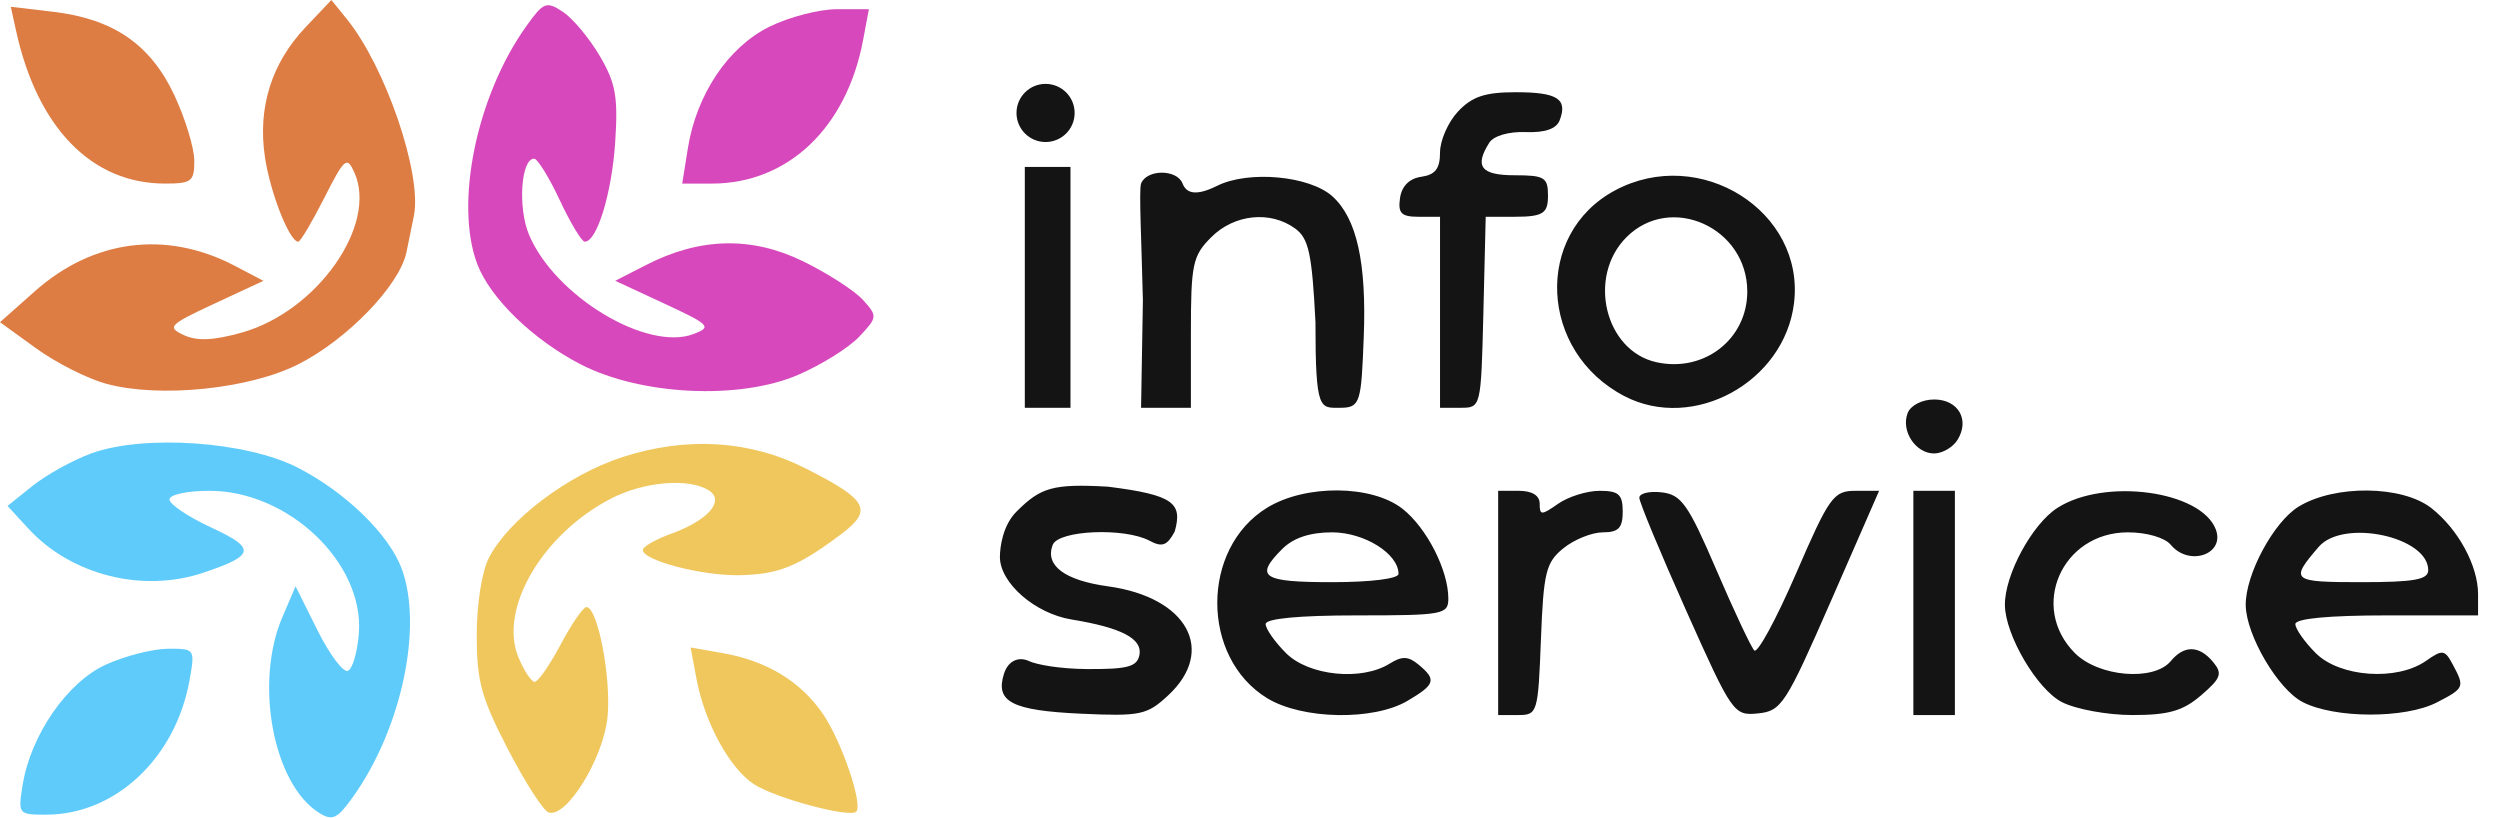
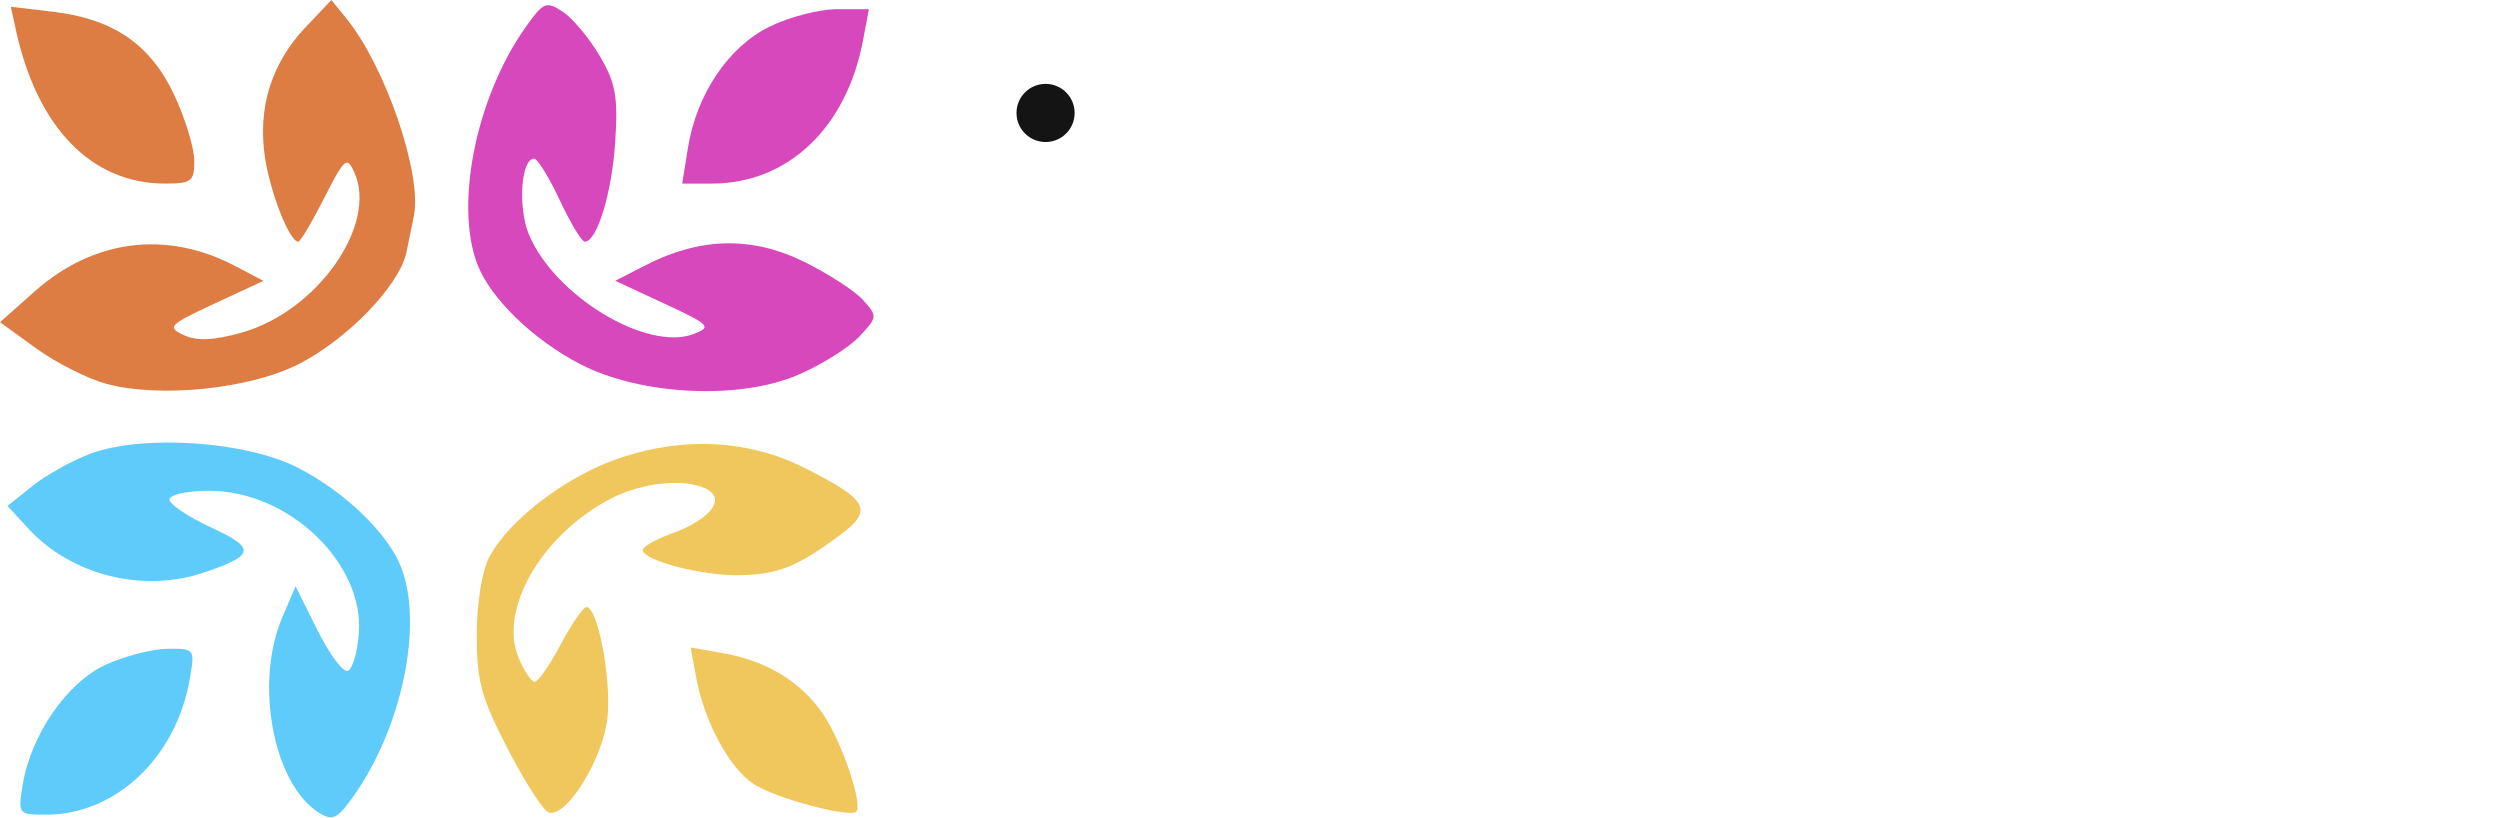
<svg xmlns="http://www.w3.org/2000/svg" width="159" height="52" viewBox="0 0 159 52" fill="none">
  <path fill-rule="evenodd" clip-rule="evenodd" d="M5.761 28.852C4.599 29.283 2.935 30.208 2.064 30.907L0.479 32.178L1.8 33.614C4.526 36.581 9.07 37.725 12.944 36.42C16.228 35.313 16.301 34.878 13.426 33.546C11.969 32.872 10.778 32.071 10.778 31.767C10.778 31.459 11.902 31.215 13.316 31.215C18.345 31.215 23.154 35.791 22.825 40.265C22.735 41.488 22.415 42.569 22.114 42.668C21.813 42.767 20.944 41.597 20.183 40.068L18.799 37.289L17.958 39.252C16.165 43.436 17.375 49.873 20.298 51.698C21.145 52.227 21.456 52.079 22.46 50.669C25.548 46.333 26.925 39.823 25.535 36.135C24.717 33.969 21.987 31.317 18.965 29.757C15.679 28.061 9.105 27.61 5.761 28.852ZM6.736 42.269C4.277 43.386 1.957 46.739 1.44 49.924C1.139 51.782 1.163 51.813 2.939 51.813C7.343 51.813 11.185 48.199 12.061 43.23C12.407 41.27 12.393 41.25 10.67 41.261C9.713 41.268 7.943 41.721 6.736 42.269Z" fill="#5ECBFA" />
  <path fill-rule="evenodd" clip-rule="evenodd" d="M39.544 29.086C36.105 30.211 32.35 33.049 31.099 35.468C30.648 36.34 30.32 38.414 30.32 40.396C30.32 43.318 30.61 44.378 32.301 47.646C33.391 49.751 34.557 51.563 34.894 51.672C36.034 52.041 38.388 48.217 38.641 45.582C38.88 43.102 38.014 38.61 37.297 38.61C37.09 38.61 36.353 39.68 35.659 40.987C34.966 42.294 34.223 43.364 34.008 43.364C33.793 43.364 33.328 42.664 32.974 41.81C31.7 38.734 34.487 33.963 38.882 31.698C40.962 30.626 43.818 30.389 45.075 31.184C46.125 31.849 45.048 33.091 42.68 33.948C41.692 34.305 40.883 34.769 40.883 34.978C40.883 35.647 44.649 36.63 47.03 36.583C49.505 36.533 50.727 36.043 53.453 34.008C55.554 32.44 55.224 31.81 51.248 29.796C47.682 27.988 43.647 27.744 39.544 29.086ZM44.295 43.171C44.819 45.963 46.396 48.858 47.95 49.875C49.298 50.759 54.044 52.033 54.456 51.621C54.896 51.181 53.551 47.205 52.37 45.453C50.962 43.363 48.79 42.035 45.967 41.538L43.921 41.179L44.295 43.171Z" fill="#EFC75D" />
  <path fill-rule="evenodd" clip-rule="evenodd" d="M33.456 1.688C30.306 6.112 28.902 12.943 30.353 16.791C31.17 18.957 33.9 21.608 36.922 23.168C40.755 25.147 47.016 25.451 50.76 23.841C52.242 23.203 53.993 22.109 54.65 21.41C55.811 20.174 55.818 20.107 54.883 19.073C54.353 18.488 52.642 17.384 51.08 16.62C47.811 15.021 44.514 15.097 41.094 16.852L39.131 17.859L42.252 19.309C45.15 20.654 45.284 20.793 44.126 21.239C41.165 22.381 35.281 18.835 33.643 14.922C32.924 13.205 33.135 10.091 33.969 10.091C34.187 10.091 34.922 11.28 35.602 12.732C36.282 14.184 36.998 15.373 37.192 15.373C37.97 15.373 38.915 12.279 39.127 9.035C39.316 6.149 39.158 5.274 38.137 3.545C37.469 2.414 36.413 1.153 35.79 0.745C34.745 0.06 34.563 0.133 33.456 1.688ZM48.924 1.704C46.312 2.996 44.295 6.007 43.748 9.431L43.389 11.676H45.271C50.111 11.676 53.846 8.131 54.894 2.54L55.261 0.585L53.222 0.585C52.1 0.585 50.166 1.088 48.924 1.704Z" fill="#D648BC" />
  <path fill-rule="evenodd" clip-rule="evenodd" d="M19.423 1.744C17.264 4.023 16.38 6.857 16.85 9.992C17.192 12.276 18.412 15.372 18.97 15.372C19.103 15.372 19.845 14.124 20.618 12.6C21.919 10.035 22.064 9.913 22.541 10.98C24.034 14.318 20.16 19.813 15.367 21.155C13.567 21.659 12.527 21.702 11.687 21.31C10.603 20.805 10.748 20.655 13.634 19.312L16.753 17.861L14.954 16.917C10.592 14.626 5.945 15.215 2.207 18.532L0 20.491L2.302 22.158C3.568 23.076 5.577 24.089 6.767 24.411C10.166 25.33 15.878 24.743 18.999 23.154C22.109 21.57 25.406 18.15 25.85 16.046C26.02 15.24 26.235 14.187 26.328 13.707C26.844 11.052 24.52 4.253 22.057 1.211L21.075 0L19.423 1.744ZM1.022 1.959C2.38 8.135 5.832 11.675 10.494 11.675C12.183 11.675 12.363 11.535 12.358 10.223C12.356 9.424 11.789 7.559 11.1 6.079C9.592 2.84 7.227 1.205 3.392 0.751L0.686 0.43L1.022 1.959Z" fill="#DD7C43" />
-   <path fill-rule="evenodd" clip-rule="evenodd" d="M92.734 7.087C92.102 7.76 91.586 8.932 91.586 9.692C91.586 10.722 91.284 11.116 90.397 11.242C89.634 11.351 89.149 11.835 89.04 12.599C88.903 13.567 89.124 13.787 90.228 13.787H91.586V19.861V25.935H92.889C94.188 25.935 94.192 25.918 94.341 19.993L94.491 13.787L96.339 13.787C98.188 13.787 98.452 13.543 98.452 12.435C98.452 11.284 98.227 11.147 96.339 11.147C94.194 11.147 93.759 10.592 94.716 9.079C94.993 8.641 95.953 8.36 97.035 8.401C98.265 8.447 98.986 8.196 99.196 7.648C99.717 6.291 99.049 5.865 96.4 5.865C94.452 5.865 93.623 6.141 92.734 7.087ZM65.178 18.541V25.935H66.763H68.083V18.541V10.619H66.676H65.178V18.541ZM72.572 11.675C72.427 12.054 72.605 15.483 72.688 19.098L72.572 25.935H74.421H75.741V21.193C75.741 16.787 75.851 16.27 77.038 15.084C78.501 13.621 80.797 13.384 82.374 14.535C83.232 15.161 83.443 16.131 83.663 20.477C83.663 26.199 83.947 25.935 85.248 25.935C86.532 25.935 86.573 25.556 86.734 21.446C86.92 16.718 86.292 13.89 84.746 12.491C83.296 11.179 79.406 10.822 77.409 11.818C76.059 12.491 75.451 12.295 75.213 11.675C74.857 10.746 72.925 10.757 72.572 11.675ZM102.71 12.112C97.544 14.882 97.888 22.372 103.311 25.193C107.696 27.475 113.484 24.306 114.099 19.287C114.815 13.438 108.112 9.215 102.71 12.112ZM103.445 15.084C100.935 17.594 102.068 22.316 105.353 23.038C108.386 23.704 111.127 21.569 111.127 18.541C111.127 14.468 106.254 12.275 103.445 15.084ZM121.326 26.271C120.889 27.41 121.827 28.84 123.011 28.84C123.528 28.84 124.194 28.456 124.49 27.987C125.297 26.708 124.551 25.407 123.011 25.407C122.245 25.407 121.514 25.782 121.326 26.271ZM64.65 32.537C63.769 33.418 63.594 34.809 63.594 35.425C63.594 37.076 65.826 39.022 68.156 39.401C71.324 39.918 72.669 40.621 72.468 41.653C72.321 42.407 71.719 42.568 69.129 42.552C67.392 42.54 65.924 42.271 65.442 42.044C64.801 41.74 64.12 42.01 63.853 42.851C63.286 44.638 64.357 45.191 68.767 45.392C72.528 45.563 72.949 45.474 74.29 44.231C77.374 41.372 75.513 37.985 70.476 37.292C67.711 36.912 66.448 35.967 66.951 34.656C67.31 33.719 71.519 33.539 73.113 34.392C73.912 34.82 74.233 34.702 74.712 33.807C75.213 32.009 74.685 31.48 70.46 30.952C66.953 30.754 66.181 31.006 64.65 32.537ZM80.595 32.287C76.36 34.868 76.36 41.825 80.595 44.407C82.825 45.767 87.358 45.85 89.524 44.57C91.285 43.53 91.377 43.23 90.223 42.272C89.568 41.728 89.171 41.715 88.381 42.207C86.592 43.325 83.236 42.984 81.791 41.539C81.078 40.826 80.495 39.994 80.495 39.691C80.495 39.341 82.615 39.139 86.304 39.139C91.792 39.139 92.114 39.08 92.114 38.066C92.114 36.265 90.738 33.569 89.202 32.362C87.255 30.831 83.043 30.794 80.595 32.287ZM95.283 38.347V45.477H96.551C97.783 45.477 97.824 45.34 98.003 40.676C98.168 36.386 98.32 35.769 99.435 34.867C100.12 34.312 101.249 33.857 101.943 33.857C102.937 33.857 103.205 33.577 103.205 32.537C103.205 31.445 102.951 31.216 101.738 31.216C100.931 31.216 99.743 31.587 99.098 32.039C98.035 32.783 97.924 32.783 97.924 32.039C97.924 31.514 97.446 31.216 96.603 31.216H95.283V38.347ZM104.261 31.657C104.261 31.939 105.606 35.175 107.248 38.85C110.173 45.393 110.268 45.528 111.814 45.372C113.299 45.222 113.576 44.794 116.452 38.215L119.511 31.216H118.008C116.609 31.216 116.347 31.581 114.225 36.484C112.97 39.381 111.777 41.579 111.572 41.369C111.368 41.159 110.281 38.848 109.157 36.234C107.371 32.077 106.936 31.459 105.688 31.314C104.904 31.222 104.261 31.377 104.261 31.657ZM121.69 38.347V45.477H123.011H124.331V38.347V31.216H123.011H121.69V38.347ZM130.85 32.302C129.236 33.337 127.487 36.577 127.512 38.489C127.536 40.397 129.555 43.835 131.13 44.65C132.012 45.106 134.03 45.477 135.631 45.477C137.927 45.477 138.838 45.214 139.997 44.217C141.258 43.132 141.364 42.839 140.754 42.104C139.869 41.039 138.915 41.017 138.063 42.044C136.984 43.344 133.48 43.054 131.966 41.539C129.043 38.617 131.13 33.857 135.334 33.857C136.531 33.857 137.683 34.192 138.063 34.65C139.226 36.051 141.533 35.255 140.922 33.663C139.979 31.208 133.852 30.379 130.85 32.302ZM146.197 32.218C144.604 33.19 142.803 36.541 142.828 38.489C142.852 40.397 144.872 43.835 146.446 44.65C148.485 45.704 152.971 45.715 154.99 44.671C156.739 43.767 156.766 43.701 155.995 42.261C155.488 41.313 155.346 41.294 154.293 42.032C152.443 43.327 148.815 43.072 147.282 41.539C146.569 40.826 145.985 39.994 145.985 39.691C145.985 39.341 148.105 39.139 151.795 39.139H157.605V37.792C157.605 35.982 156.349 33.664 154.639 32.319C152.792 30.866 148.499 30.815 146.197 32.218ZM81.551 34.914C79.771 36.694 80.27 37.026 84.72 37.026C87.185 37.026 88.945 36.806 88.945 36.498C88.945 35.216 86.771 33.857 84.72 33.857C83.311 33.857 82.255 34.21 81.551 34.914ZM147.468 34.782C145.62 36.933 145.734 37.026 150.18 37.026C153.536 37.026 154.436 36.865 154.436 36.264C154.436 34.126 149.021 32.974 147.468 34.782Z" fill="#141414" />
  <circle cx="66.498" cy="7.184" r="1.849" fill="#141414" />
</svg>